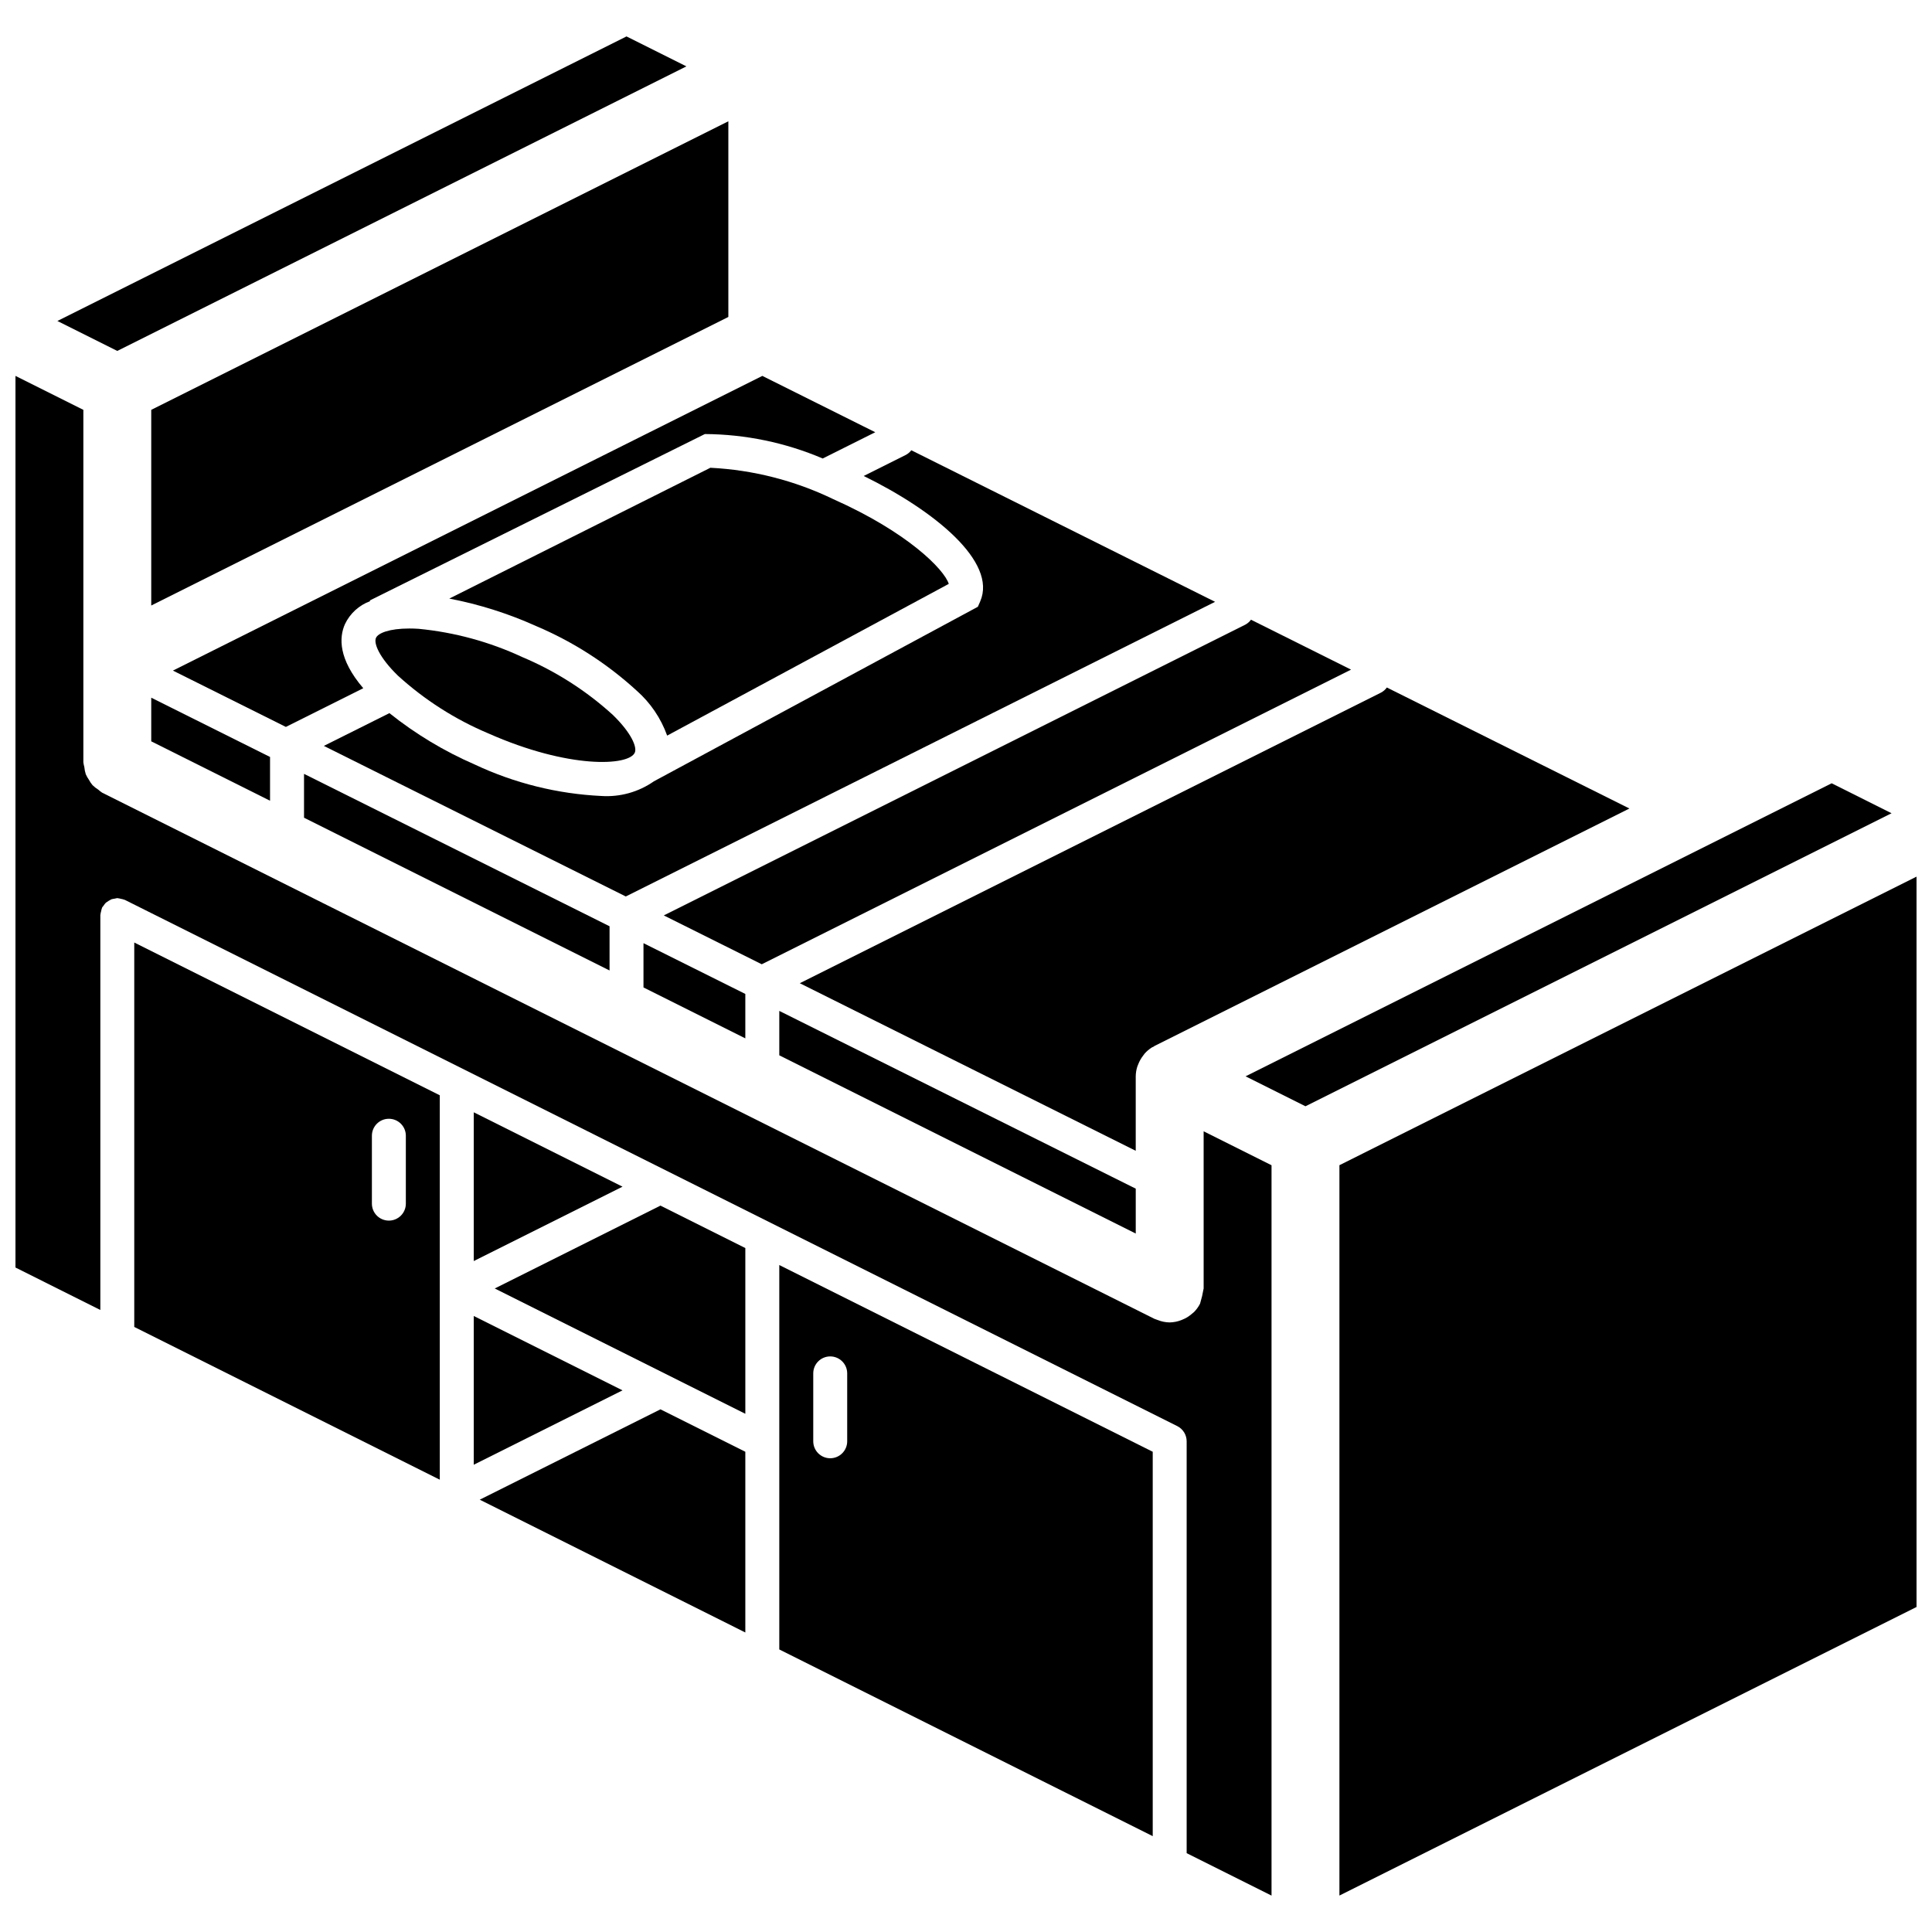
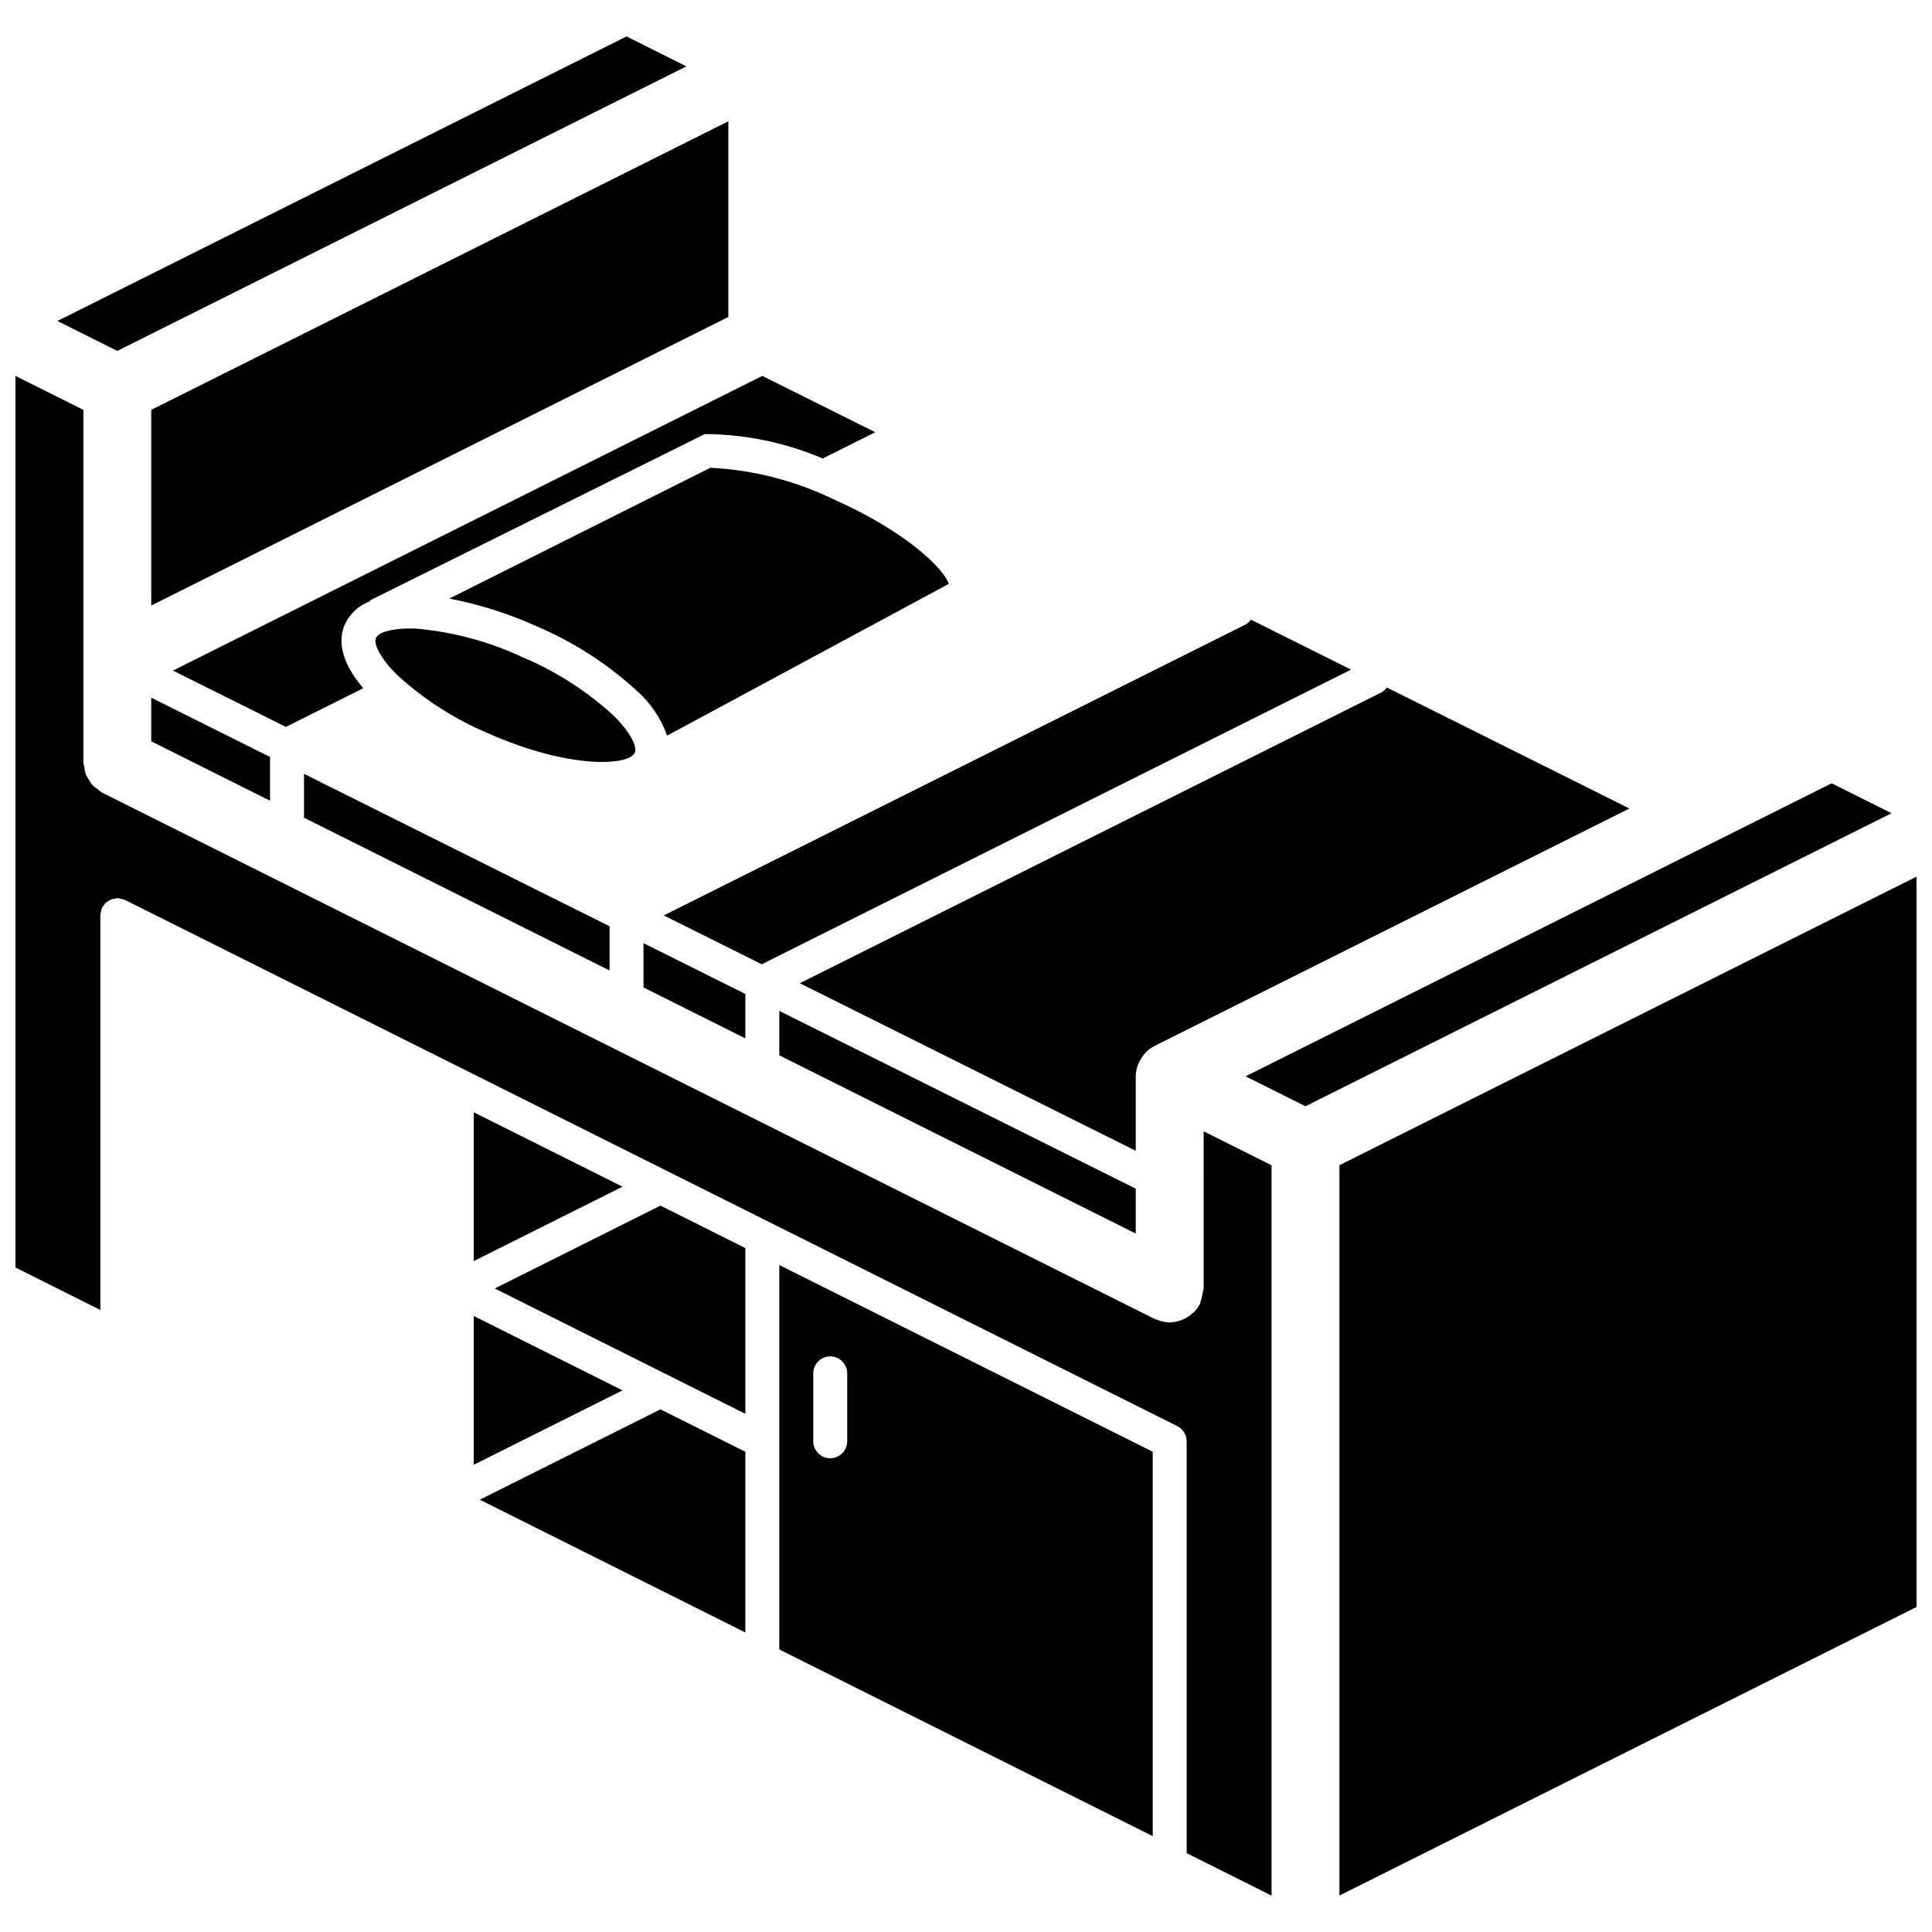
<svg xmlns="http://www.w3.org/2000/svg" width="800px" height="800px" version="1.1" viewBox="144 144 512 512">
  <defs>
    <clipPath id="b">
      <path d="m148.09 243h332.91v404h-332.91z" />
    </clipPath>
    <clipPath id="a">
      <path d="m498 376h153.9v271h-153.9z" />
    </clipPath>
  </defs>
  <path d="m252.5 310.56c-5.316 0-8.305 1.211-8.863 2.488-0.652 1.461 0.895 5.215 5.812 10.004 7.07 6.434 15.184 11.617 23.996 15.32 21.262 9.422 37.199 8.656 38.781 5.086 0.648-1.461-0.898-5.215-5.816-10-7.07-6.434-15.184-11.617-23.996-15.324-8.66-4.039-17.949-6.57-27.465-7.492-0.867-0.059-1.684-0.082-2.449-0.082z" />
  <path d="m184.08 304.47 152.94-76.473v-51.855l-152.94 76.473z" />
  <path d="m224.57 360.7 80.969 40.484v-11.715l-80.969-40.387z" />
  <path d="m219.76 336.64 20.508-10.254c-6.637-7.762-6.422-13.449-4.852-16.984 1.34-2.824 3.734-5.008 6.664-6.086l-0.09-0.184 88.805-44.105c10.738 0.066 21.352 2.269 31.23 6.481l13.926-6.961-29.926-14.93-156.2 78.098z" />
  <path d="m184.08 340.46 31.484 15.742v-11.598l-31.484-15.707z" />
  <path d="m312.7 327.01c3.672 3.223 6.457 7.332 8.102 11.934l74.633-40.211c-1.195-3.801-10.867-13.676-30.637-22.465-10.18-4.918-21.246-7.742-32.543-8.305l-69.188 34.668c7.926 1.52 15.645 3.965 23.004 7.281 9.785 4.141 18.789 9.922 26.629 17.098z" />
  <path d="m444.98 448.97v-19.73c0.012-0.891 0.156-1.773 0.43-2.621 0.066-0.211 0.168-0.398 0.246-0.605 0.309-0.805 0.738-1.559 1.266-2.238 0.129-0.168 0.23-0.348 0.371-0.508 0.566-0.652 1.227-1.219 1.957-1.68 0.148-0.094 0.316-0.129 0.469-0.211 0.09-0.051 0.145-0.141 0.234-0.184l125.86-62.93-64.285-32.07c-0.402 0.57-0.934 1.035-1.555 1.359l-154.02 77.012z" />
  <path d="m350.52 411.9v11.773l94.465 47.23v-11.895l-6.262-3.121-0.203-0.102z" />
  <path d="m314.53 405.68 26.988 13.496v-11.77l-26.988-13.457z" />
-   <path d="m403.77 303.37-0.625 1.43-85.844 46.25c-4.062 2.84-8.973 4.215-13.918 3.894-11.633-0.551-23.043-3.383-33.582-8.344-8.102-3.519-15.703-8.098-22.602-13.613l-17.371 8.684 80.012 39.902 156.17-78.086-80.5-40.164c-0.398 0.523-0.91 0.953-1.496 1.254l-11.121 5.562c18.746 9.172 35.418 22.762 30.875 33.23z" />
  <path d="m345.87 399.54 156.17-78.082-26.516-13.23c-0.402 0.559-0.93 1.016-1.539 1.332l-154.07 77.035z" />
  <path d="m629.41 351.58-155.32 77.66 15.871 7.934 155.32-77.656z" />
  <path d="m275.11 485.46 66.41 33.207v-43.922l-22.492-11.246z" />
  <path d="m350.52 581.12 98.965 49.48v-101.87l-98.965-49.48zm9-73.16c0-2.484 2.012-4.496 4.496-4.496s4.5 2.012 4.5 4.496v17.992c0 2.484-2.016 4.5-4.5 4.5s-4.496-2.016-4.496-4.5z" />
  <path d="m269.55 438.77v39.422l39.426-19.711z" />
  <g clip-path="url(#b)">
    <path d="m462.98 485.46c0 0.098-0.055 0.176-0.059 0.27-0.195 1.18-0.469 2.344-0.82 3.484-0.039 0.09-0.027 0.184-0.07 0.27-0.422 0.824-0.965 1.574-1.613 2.231-0.129 0.133-0.285 0.219-0.422 0.344-0.633 0.578-1.348 1.059-2.121 1.43-0.258 0.129-0.527 0.246-0.797 0.344-0.98 0.387-2.023 0.598-3.078 0.621l-0.02 0.004h-0.008c-1.082-0.02-2.152-0.234-3.156-0.637-0.172-0.066-0.344-0.109-0.508-0.184-0.117-0.051-0.238-0.07-0.352-0.125l-278.89-139.45c-0.363-0.238-0.707-0.508-1.027-0.801-0.543-0.336-1.051-0.734-1.508-1.18-0.371-0.441-0.695-0.922-0.965-1.43-0.328-0.465-0.605-0.957-0.836-1.477-0.195-0.621-0.324-1.262-0.383-1.91-0.117-0.41-0.199-0.828-0.254-1.25v-93.402l-17.992-8.996v236.29l22.492 11.246v-104.65l0.027-0.141c0.031-0.293 0.09-0.578 0.176-0.859 0.047-0.301 0.125-0.594 0.234-0.879l0.035-0.133c0.117-0.172 0.246-0.336 0.383-0.488 0.176-0.285 0.387-0.551 0.621-0.789 0.465-0.34 0.957-0.637 1.469-0.898 0.262-0.074 0.527-0.129 0.797-0.16 0.246-0.07 0.5-0.121 0.754-0.152 0.059 0 0.109 0.031 0.168 0.035 0.262 0.027 0.523 0.082 0.781 0.156 0.316 0.051 0.633 0.133 0.934 0.25l0.129 0.035 278.89 139.45c1.523 0.766 2.484 2.32 2.488 4.023v109.15l22.492 11.246v-193.55l-17.992-8.996z" />
  </g>
  <g clip-path="url(#a)">
    <path d="m498.96 452.79v193.55l152.94-76.473v-193.55z" />
  </g>
-   <path d="m179.58 495.65 80.969 40.484v-101.87l-80.969-40.484zm62.977-50.668c0-2.484 2.012-4.496 4.496-4.496 2.484 0 4.5 2.012 4.5 4.496v17.996c0 2.484-2.016 4.496-4.5 4.496-2.484 0-4.496-2.012-4.496-4.496z" />
  <path d="m269.55 492.75v39.422l39.426-19.711z" />
  <path d="m325.9 161.59-15.871-7.938-150.82 75.41 15.867 7.938z" />
  <path d="m271.14 541.43 70.379 35.195v-47.891l-22.492-11.246z" />
</svg>